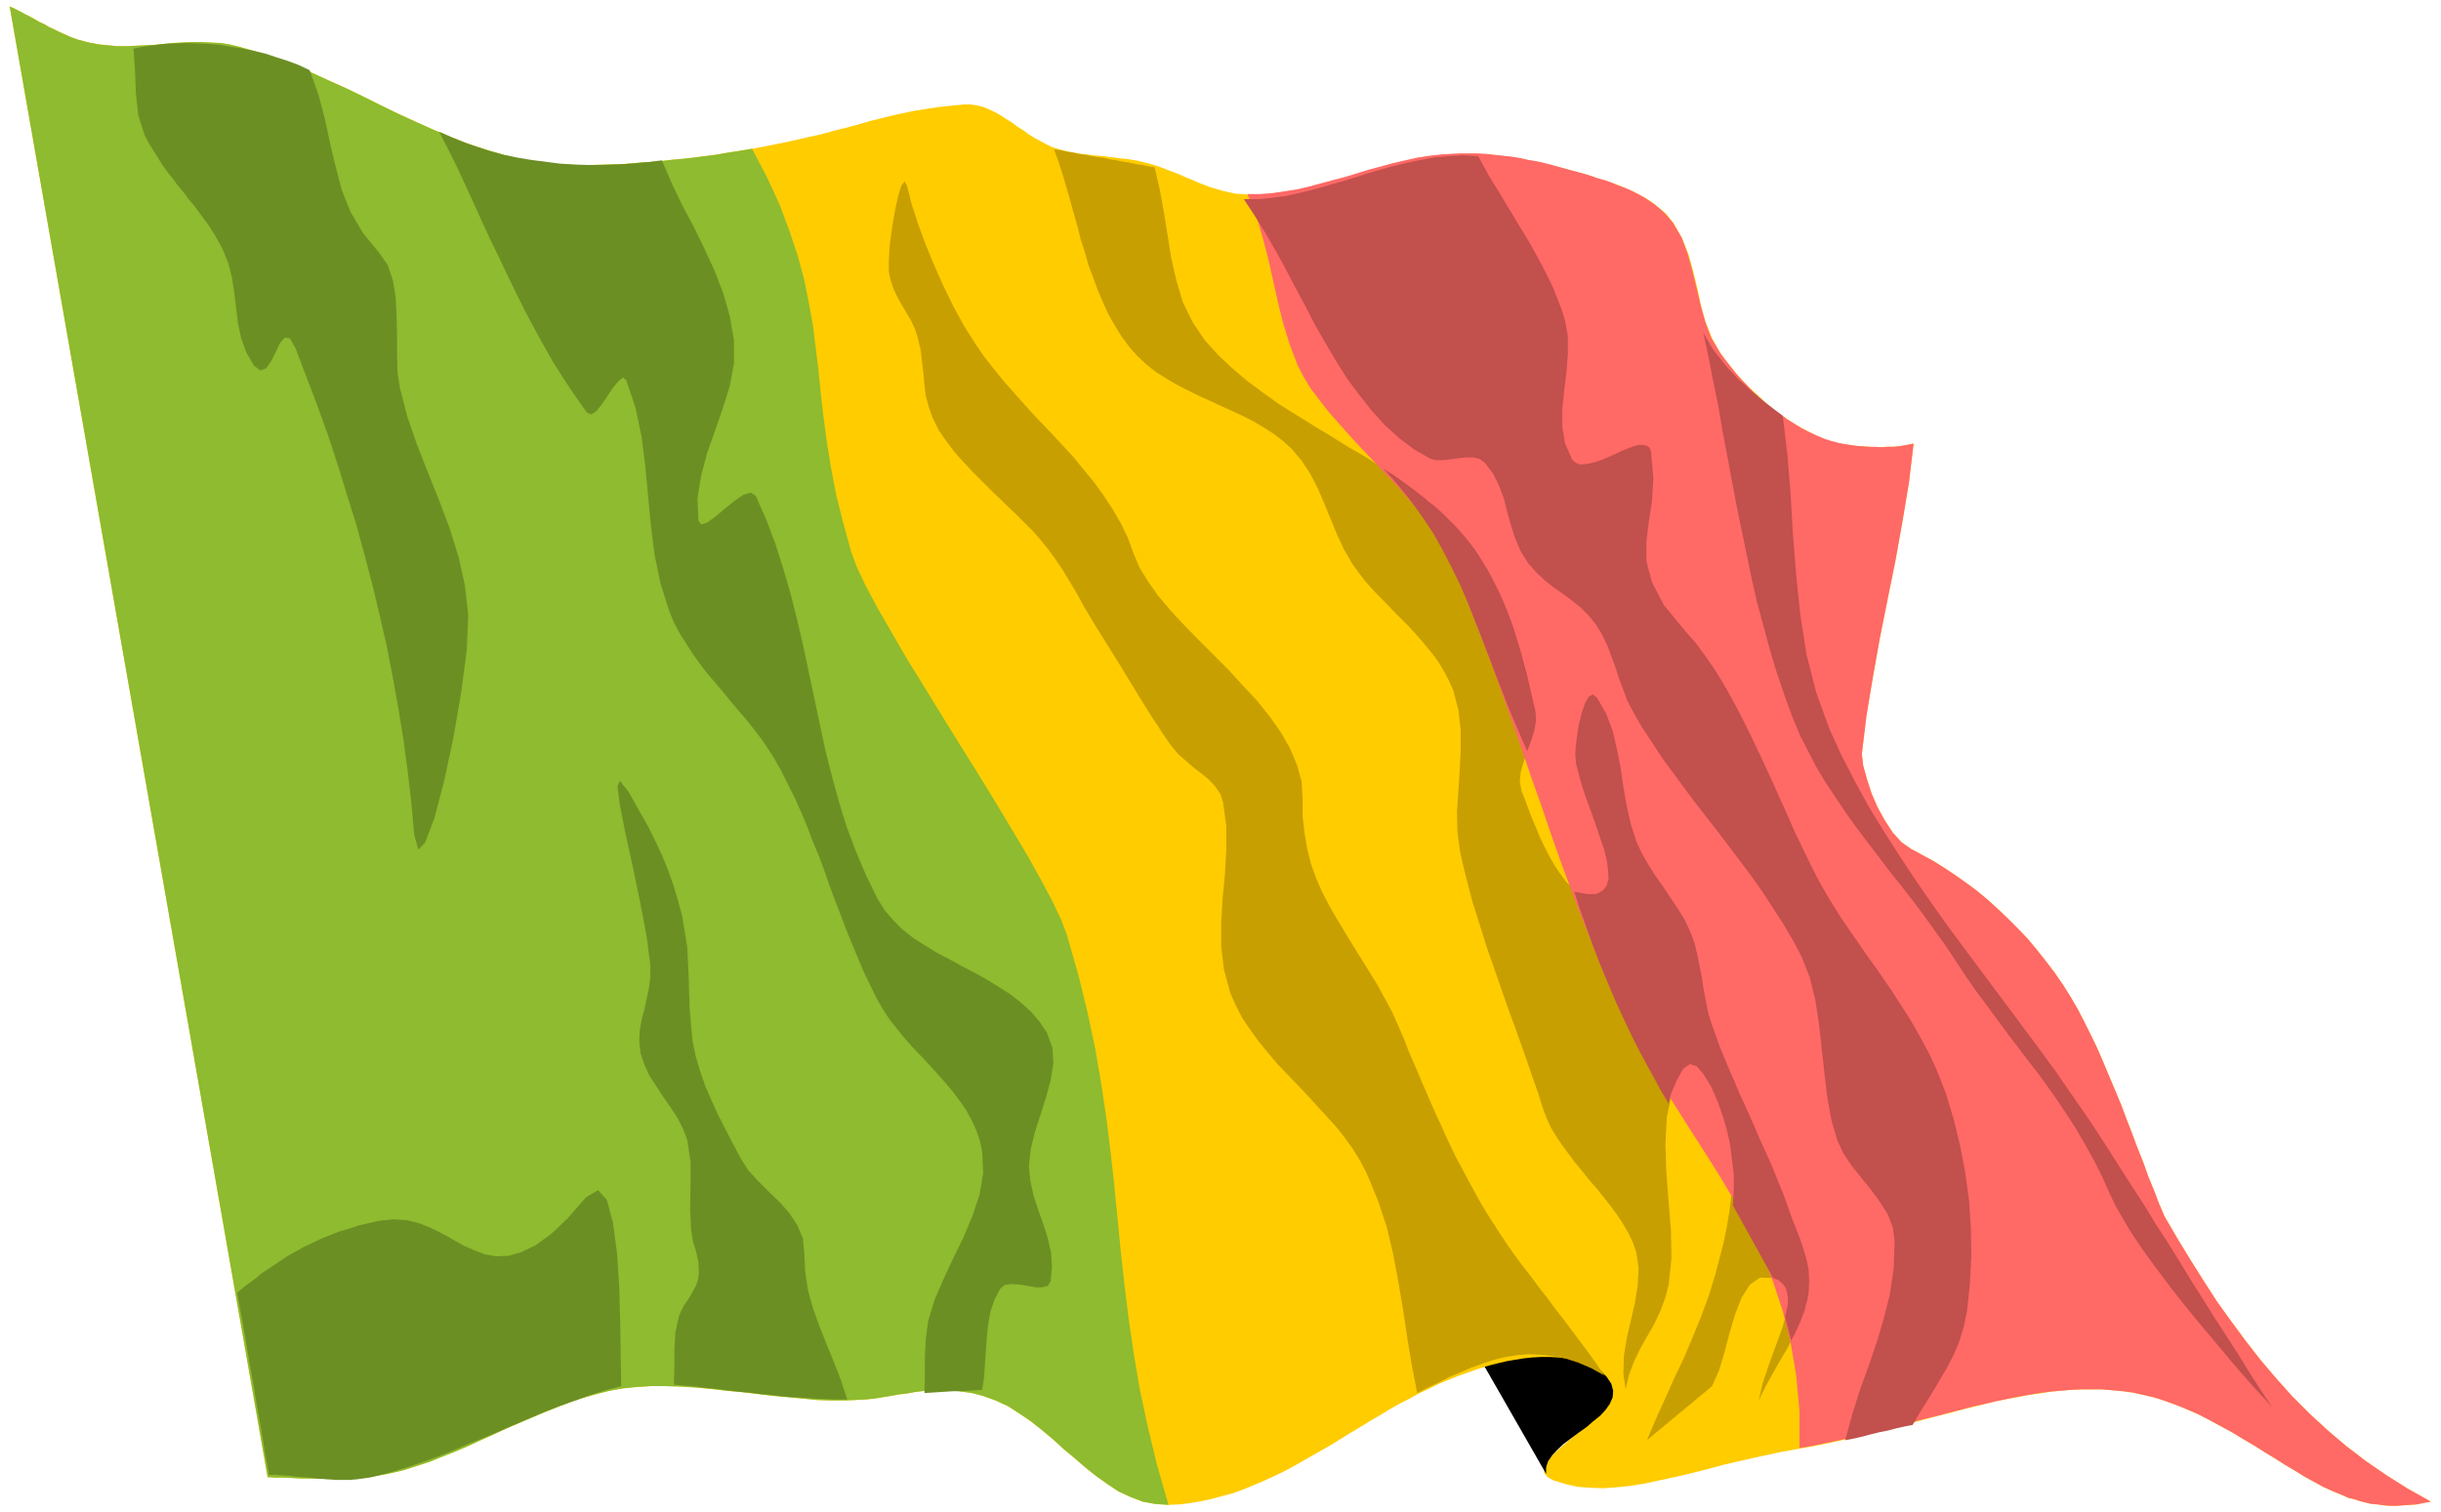
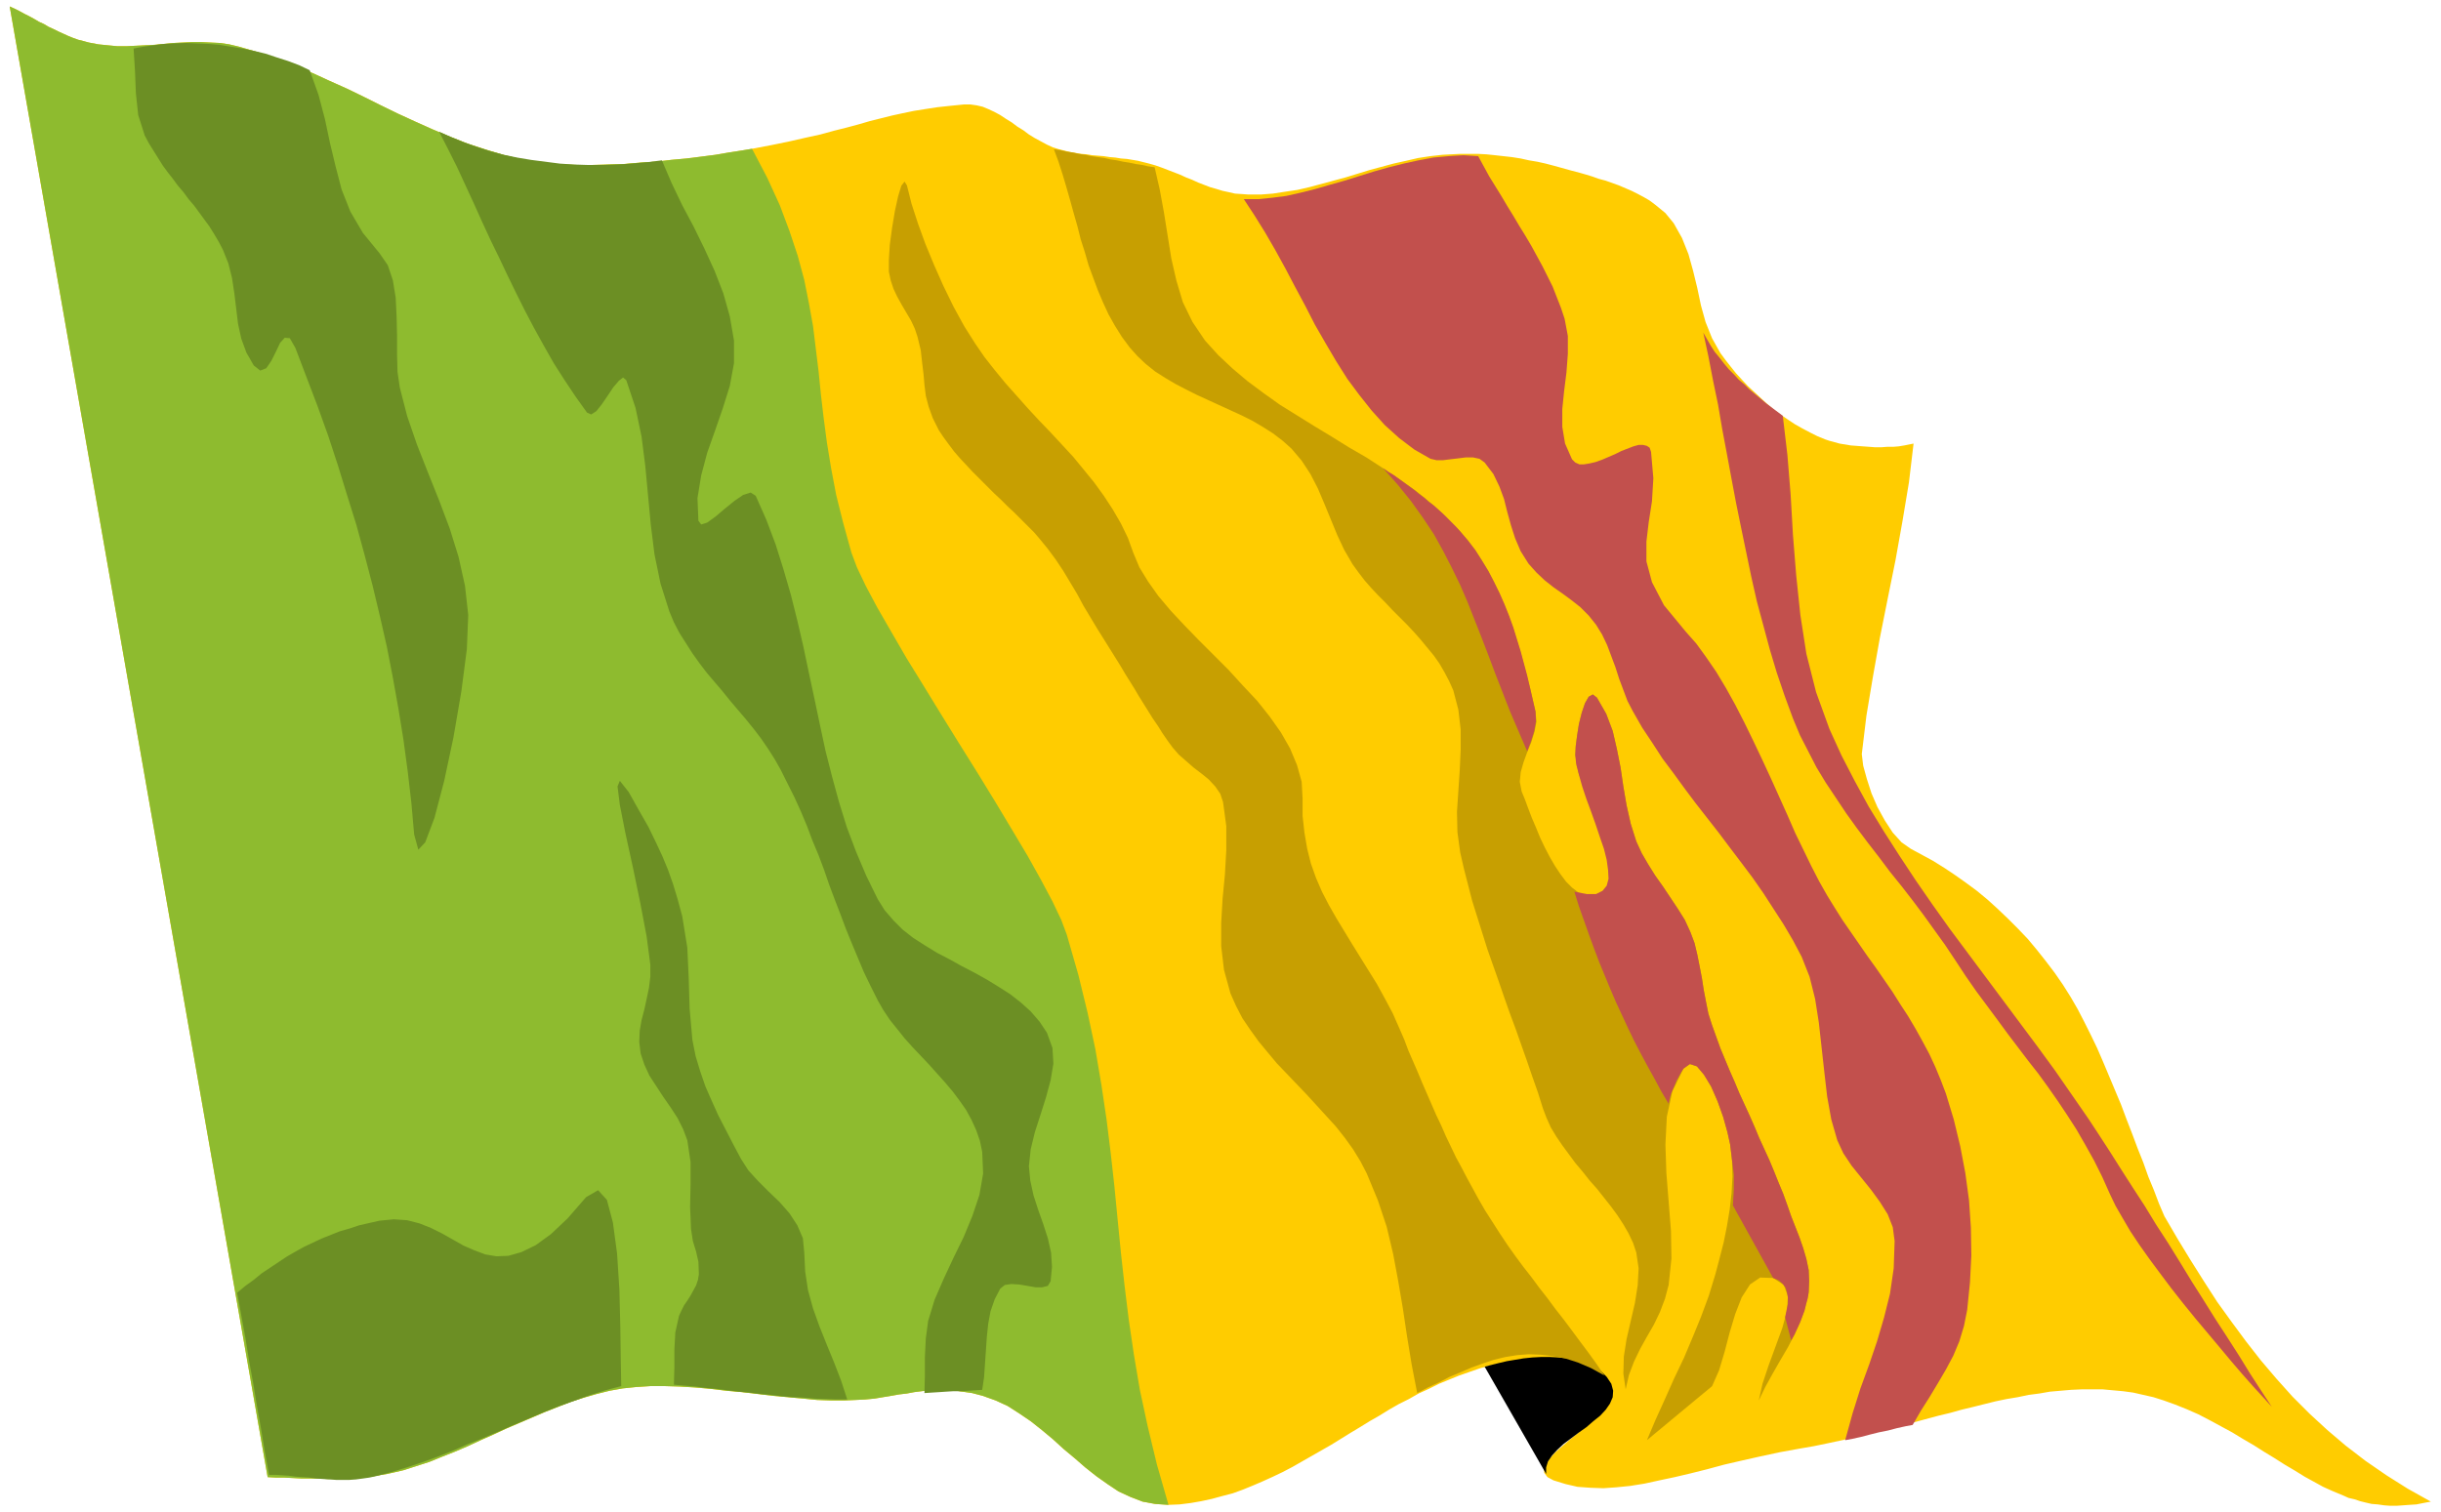
<svg xmlns="http://www.w3.org/2000/svg" width="8.73in" height="519.2" fill-rule="evenodd" stroke-linecap="round" preserveAspectRatio="none" viewBox="0 0 5281 3272">
  <style>.pen2{stroke:none}.brush4{fill:#c79f01}.brush9{fill:#c2504d}</style>
-   <path d="M0 0h5281v3272H0z" style="fill:none;stroke:none" />
  <path d="m4683 2633 28 48 28 46 29 46 29 45 31 43 31 42 32 41 34 40 35 39 37 37 38 35 40 34 43 33 45 31 46 29 50 28-16 3-15 3-15 1-14 1-14 1h-14l-13-1-14-2-13-1-13-3-12-3-12-4-13-3-11-5-12-5-12-5-20-9-20-11-20-11-21-13-22-13-22-14-23-14-22-14-24-14-23-14-24-13-24-13-25-13-25-11-25-10-25-9-22-7-22-5-22-5-22-3-22-2-22-2h-45l-23 1-23 2-23 2-23 4-23 3-24 5-24 4-24 5-24 6-24 6-25 6-25 7-25 6-26 7-26 7-26 7-26 7-27 6-27 7-27 7-28 6-28 6-29 6-29 5-44 8-42 9-40 9-39 9-37 10-36 9-34 8-33 7-32 7-31 5-30 3-28 2-28-1-28-2-26-6-26-8-13-7-7-9-1-10 5-11 8-11 12-13 15-13 16-14 17-14 17-15 16-15 14-15 12-14 8-15 4-14-1-14-6-12-8-10-12-8-14-8-15-6-18-4-19-4-19-2-20-1-21-1h-20l-20 1-18 2-18 2-15 3-14 3-23 6-23 8-23 8-22 9-22 9-22 11-22 10-21 12-22 11-21 12-21 13-21 12-21 13-20 12-21 13-21 13-21 12-21 12-21 12-21 12-21 11-21 10-22 10-21 9-22 9-22 8-23 6-22 6-23 5-23 4-24 3-24 1-29-2-27-5-26-10-26-12-24-16-24-17-24-19-23-20-24-20-23-21-24-20-24-19-25-17-25-16-26-12-28-10-23-6-21-3-19-3-19-1h-17l-17 1-16 2-16 2-16 3-17 2-17 3-18 3-18 3-21 2-21 1-24 1h-28l-30-1-31-3-32-3-33-3-33-4-34-4-34-3-33-4-34-3-33-2-32-1h-32l-31 2-29 3-28 5-28 7-28 8-28 9-28 11-28 11-28 12-28 12-28 12-28 13-27 12-28 13-28 12-28 11-27 11-28 9-28 9-17 4-18 4-18 3-18 3-19 2-18 1-19 1h-18l-19 1-19-1h-37l-19-1-19-1h-18l-18-1L21 14l11 5 10 5 11 6 10 5 11 6 10 6 11 5 10 6 11 5 10 5 11 5 11 5 10 4 11 4 12 3 11 3 21 4 20 2 21 2h20l20-1 20-1 20-1 21-2 20-2 20-1 20-1h20l20 1 21 1 20 3 21 5 41 12 40 14 39 15 39 16 37 17 38 17 37 18 36 18 37 18 37 17 38 17 38 16 38 15 40 13 40 12 42 10 25 4 28 4 30 2 31 1h33l34-1 34-1 35-3 34-2 34-4 33-3 32-4 31-4 29-5 26-4 24-4 42-8 39-8 35-8 32-7 29-8 28-7 26-7 24-7 24-6 24-6 23-5 24-5 25-4 26-4 28-3 30-3h13l14 2 13 3 12 5 13 6 13 7 12 8 13 8 12 9 13 8 12 9 13 8 13 7 13 7 13 6 13 4 12 3 12 3 12 2 12 2 12 1 12 2 13 1 12 1 13 2 12 1 12 2 13 1 12 2 12 2 12 3 12 3 14 4 14 5 13 5 13 5 13 5 13 6 13 5 13 6 13 5 13 5 14 4 13 4 14 3 13 3 15 1 14 1h27l26-2 26-4 27-4 26-6 26-7 26-7 26-7 26-8 26-8 26-7 26-7 27-6 26-6 26-4 27-3 19-1 20-1h37l19 1 19 2 18 2 18 2 19 3 18 4 18 3 18 4 19 5 18 5 18 5 19 5 14 4 13 4 14 5 15 4 14 5 14 5 14 6 14 6 14 7 13 7 12 7 12 9 11 9 11 9 9 11 9 11 18 32 14 35 10 36 9 37 8 38 10 36 14 35 18 32 11 15 11 14 12 15 12 13 13 14 14 13 14 13 14 13 14 12 15 11 16 11 15 10 16 9 17 9 16 8 17 7 9 3 11 3 11 3 12 2 12 2 13 1 13 1 14 1 13 1h13l13-1h13l12-1 12-2 10-2 10-2-10 84-14 84-15 84-17 84-17 85-15 84-14 84-10 83 3 25 8 29 10 31 13 30 16 29 17 26 19 21 20 14 24 13 24 13 24 15 24 16 24 17 23 17 23 19 22 20 22 21 22 22 21 22 20 24 19 24 19 25 18 26 17 27 15 26 14 27 14 28 14 29 13 30 13 31 13 31 13 31 12 32 12 31 12 32 12 30 11 31 12 29 11 29 12 28z" class="pen2" style="fill:#fc0" />
  <path d="m2280 323 14 2 13 3 14 2 13 3 14 2 13 3 14 2 14 2 13 3 14 2 14 3 13 2 14 3 14 2 13 3 14 2 11 48 9 49 8 50 8 50 11 48 14 47 21 43 27 40 29 32 31 29 32 27 35 26 35 25 37 23 37 23 38 23 37 23 38 22 37 24 36 24 35 25 33 27 32 29 30 31 17 20 16 21 14 22 14 23 12 23 11 24 11 25 10 25 9 25 8 26 8 26 7 26 7 26 7 26 6 26 6 26 2 22-4 21-7 23-9 22-8 22-6 21-2 21 4 21 7 17 7 19 8 21 9 21 9 22 10 21 11 21 11 19 12 18 12 16 13 13 13 10 13 7 14 2 15-2 14-7 22-25 4-31-8-36-16-40-20-42-21-42-16-42-7-39 1-19 3-24 4-25 6-24 7-20 8-14 9-5 9 7 20 35 14 37 9 39 8 40 6 41 7 41 9 40 12 38 12 26 14 24 15 24 17 24 16 24 16 24 15 24 12 26 9 24 6 25 5 25 5 26 4 26 5 26 5 25 8 25 9 25 9 25 10 24 10 24 11 25 10 24 11 24 11 24 11 25 10 24 11 24 11 24 10 24 10 25 10 24 9 25 8 23 9 23 9 23 8 23 7 24 5 24 1 24-1 24-7 31-10 30-13 29-15 29-17 29-16 28-16 29-14 29 8-36 13-39 15-41 15-41 10-37 2-32-9-24-23-15-28-1-22 15-18 28-14 36-12 40-11 42-12 40-15 34-18 15-17 14-18 15-17 14-18 15-18 15-17 14-18 15 19-45 20-44 20-45 21-44 19-45 18-44 17-46 14-46 9-34 9-35 7-35 6-36 4-35 2-36-1-35-4-35-6-27-9-33-12-33-14-32-15-27-16-17-15-5-14 10-24 49-12 55-3 60 2 61 5 63 5 63 1 60-6 57-8 30-11 29-13 27-15 26-15 27-13 27-11 29-7 31-5-34 1-37 6-38 9-39 9-39 6-38 2-37-5-34-7-21-10-21-11-19-13-20-14-19-15-19-15-19-16-18-15-19-16-19-14-19-14-19-13-19-12-20-9-20-8-21-11-35-12-34-12-35-12-34-12-34-13-35-12-34-12-35-12-34-12-34-11-35-11-35-11-35-9-35-9-35-8-35-6-44-1-44 3-45 3-45 2-44v-44l-5-43-11-42-9-20-10-19-11-19-12-17-14-17-14-17-15-17-15-16-16-16-16-16-15-16-16-16-15-16-14-16-13-17-13-18-18-31-15-32-14-34-14-34-14-33-16-31-19-29-22-26-19-17-21-16-22-14-22-13-24-12-24-11-24-11-24-11-24-11-24-12-23-12-22-13-22-14-20-16-18-17-17-19-17-23-15-24-14-25-12-26-11-26-10-27-10-27-8-28-9-28-7-28-8-28-8-29-8-28-8-27-9-28-10-27z" class="pen2 brush4" />
-   <path d="m4683 2633 28 48 28 46 29 46 29 45 31 43 31 42 32 41 34 40 35 39 37 37 38 35 40 34 43 33 45 31 46 29 50 28-16 3-15 3-15 1-14 1-14 1h-14l-13-1-14-2-13-1-13-3-12-3-12-4-13-3-11-5-12-5-12-5-20-9-20-11-20-11-21-13-22-13-22-14-23-14-22-14-24-14-23-14-24-13-24-13-25-13-25-11-25-10-25-9-22-7-22-5-22-5-22-3-22-2-23-2h-45l-22 1-23 2-23 2-23 3-24 4-23 4-24 5-24 5-25 6-24 5-25 7-25 6-25 7-26 6-26 7-26 7-27 7-26 6-28 7-27 7-28 6-28 6-29 6-29 5v-81l-7-76-12-71-17-68-21-64-25-61-28-58-31-57-33-55-34-54-34-53-34-54-34-54-33-56-30-57-28-59-26-60-24-60-24-60-22-59-22-59-21-60-20-59-21-59-20-59-21-60-21-59-21-59-23-60-23-60-24-60-26-60-12-25-16-25-18-25-21-26-22-26-24-27-25-26-25-27-25-26-24-26-24-27-23-26-20-26-19-25-15-25-13-25-18-48-14-46-11-45-10-45-10-45-12-46-14-47-19-48h27l26-2 27-4 26-4 26-6 26-7 26-7 27-7 26-8 26-8 26-7 26-7 26-6 27-6 26-4 27-3 19-1 19-1h38l18 1 19 2 18 2 19 2 18 3 18 4 18 3 18 4 19 5 18 5 18 5 19 5 14 4 13 4 14 5 15 4 14 5 14 6 14 5 14 6 14 7 13 7 12 8 12 8 11 9 11 10 9 10 9 11 19 32 13 35 10 36 9 37 9 38 10 36 13 35 19 32 11 15 11 14 12 15 12 14 13 13 13 14 14 13 14 12 15 12 15 11 15 11 16 10 16 10 16 8 17 8 17 7 9 3 11 3 11 3 12 2 12 2 13 2 14 1 13 1h14l13 1 13-1h13l12-1 12-2 10-2 10-2-10 84-14 84-15 84-17 84-17 85-15 84-14 84-10 83 3 25 8 29 10 31 13 30 16 29 17 26 19 21 20 14 24 13 24 13 24 15 24 16 24 17 23 17 23 19 22 20 22 21 22 22 21 22 20 24 19 24 19 25 18 26 17 27 15 26 14 27 14 28 14 29 13 30 13 31 13 31 13 31 12 32 12 31 12 32 12 30 11 31 12 29 11 29 12 28z" class="pen2" style="fill:#ff6966" />
  <path d="m2528 3257-29-2-27-5-26-10-26-12-24-16-24-17-24-19-23-20-24-20-23-21-24-20-24-19-25-17-25-16-26-12-28-10-23-6-21-3-19-3-19-1h-17l-17 1-16 2-16 2-16 3-17 2-17 3-18 3-18 3-21 2-21 1-24 1h-28l-30-1-31-3-32-3-33-3-33-4-34-4-34-3-33-4-34-3-33-2-32-1h-32l-31 2-29 3-28 5-28 7-28 8-28 9-28 11-28 11-28 12-28 12-28 12-28 13-27 12-28 13-28 12-28 11-27 11-28 9-28 9-17 4-18 4-18 3-18 3-19 2-18 1-19 1h-18l-19 1-19-1h-37l-19-1-19-1h-18l-18-1L21 14l11 5 10 5 11 6 10 5 11 6 10 6 11 5 10 6 11 5 10 5 11 5 11 5 10 4 11 4 12 3 11 3 21 4 20 2 21 2h20l20-1 20-1 20-1 21-2 20-2 20-1 20-1h20l20 1 21 1 20 3 21 5 41 12 40 14 39 15 39 16 37 17 38 17 37 18 36 18 37 18 37 17 38 17 38 16 38 15 40 13 40 12 42 10 25 4 28 4 30 2 31 1h33l34-1 34-1 35-3 34-2 34-4 33-3 32-4 31-4 29-5 26-4 24-4 33 63 27 59 21 56 18 54 14 52 10 50 9 50 6 49 6 49 5 50 6 51 7 53 9 55 11 58 15 60 18 65 12 32 19 40 25 47 30 52 33 57 37 60 38 62 39 63 40 64 38 62 36 60 34 57 29 52 25 47 19 40 12 32 25 87 20 82 17 80 13 77 11 74 9 73 8 72 7 72 7 71 8 72 9 73 11 75 13 77 17 79 20 83 25 87z" class="pen2" style="fill:#8ebb2f" />
  <path d="m3345 3190-133-232 15-4 16-4 17-4 18-3 18-3 19-2 19-1h19l19 1 18 2 17 3 17 4 15 6 14 8 12 8 11 11 10 15 4 15-1 14-6 14-9 13-12 13-15 12-15 13-17 12-16 12-16 12-14 13-11 12-9 13-4 13v14z" class="pen2" style="fill:#000" />
  <path d="m289 105 3 48 2 49 5 47 14 44 9 17 10 16 10 16 10 16 11 15 11 14 11 15 12 14 11 15 12 14 11 15 11 15 11 15 10 16 10 17 9 17 12 30 8 32 5 33 4 33 4 33 7 32 11 30 16 28 14 11 13-5 11-16 10-20 9-19 10-11 11 1 12 21 24 63 24 63 23 64 21 64 20 65 20 64 18 66 17 65 16 67 15 66 13 67 12 67 11 68 9 67 8 69 6 68 9 33 15-16 20-53 21-80 20-94 17-99 12-92 3-74-7-63-14-63-19-61-23-61-24-60-24-61-21-61-16-62-5-34-1-38v-41l-1-42-2-40-6-37-11-33-18-26-36-44-27-46-19-48-13-50-12-50-11-52-14-53-19-53-23-11-24-9-25-8-24-8-25-6-25-5-25-4-24-4-25-2-24-1-24-1-24 1-23 1-23 3-22 3-21 4zm1169 2892 1-38v-38l2-37 8-36 5-11 6-12 7-10 7-11 6-11 6-11 4-12 2-12-1-27-5-22-7-23-4-26-2-48 1-49v-48l-7-47-9-24-12-24-15-23-16-23-15-23-15-23-11-24-8-24-3-25 1-24 4-23 6-23 5-23 5-24 3-24v-26l-8-61-14-74-16-77-16-73-12-61-5-40 5-12 19 24 23 41 20 35 16 33 14 30 12 29 11 31 10 33 10 37 11 68 3 66 2 66 6 68 7 35 10 33 11 32 14 32 14 31 16 31 16 31 17 32 16 25 21 23 23 23 24 23 21 24 17 26 12 28 3 31 2 41 6 40 11 40 14 39 16 40 16 39 15 39 13 40h-24l-24-1-24-1-23-2-24-1-23-2-24-3-23-2-23-3-23-2-24-3-23-3-23-2-23-3-24-2-23-2zm-876 195h14l15 1 14 1 15 2 15 1 14 1 15 2 14 1 15 1 14 1h29l14-1 15-2 14-2 14-3 34-9 33-10 33-11 33-12 33-13 32-14 33-13 33-14 32-14 33-14 33-14 33-13 34-12 33-12 35-11 34-9-1-57-1-73-2-79-5-78-9-67-13-49-19-21-26 15-40 46-36 34-33 24-31 15-28 8-26 1-24-4-24-9-23-10-23-13-23-13-24-12-25-10-27-7-29-2-31 3-22 5-22 5-21 7-21 6-20 8-20 8-19 9-19 9-18 10-19 11-18 12-18 12-18 12-17 14-18 13-18 15 9 49 9 49 8 50 9 49 8 49 9 50 8 49 9 49zM950 285l20 39 19 38 18 39 18 39 18 40 18 39 19 39 18 38 19 39 19 38 20 38 21 38 21 37 23 36 24 36 25 35 9 4 11-7 12-15 13-19 12-18 12-14 9-7 7 6 20 60 13 62 8 63 6 64 6 64 8 64 13 63 19 60 10 24 12 23 14 22 14 22 15 21 16 21 17 20 17 20 17 21 17 20 17 20 17 21 16 21 15 22 14 22 13 23 15 30 15 30 14 31 13 31 12 32 13 31 12 32 11 32 12 32 12 31 12 32 13 32 13 31 13 31 15 31 15 30 12 21 14 21 16 20 16 20 17 19 18 19 18 19 17 19 17 19 17 20 15 20 14 20 12 22 10 22 8 23 5 24 2 47-8 46-15 45-19 46-22 45-21 45-20 46-14 46-5 38-2 40v40l-1 38 15-1 16-1 15-1 16-1h16l16-1 15-1 16-1 4-27 2-29 2-29 2-29 3-29 5-27 9-26 12-23 10-8 14-2 17 1 18 3 17 3h15l12-3 6-10 3-31-2-31-7-31-10-31-11-31-10-31-7-32-3-31 4-37 9-37 12-37 12-38 10-37 6-36-2-34-12-33-16-24-19-22-21-19-23-18-25-16-26-16-27-15-27-14-27-15-27-14-26-16-25-16-23-18-20-20-19-22-15-24-25-51-22-52-20-53-17-55-15-55-14-55-12-56-12-57-12-56-12-57-13-56-14-56-16-55-17-54-20-53-23-52-11-7-16 5-19 13-21 17-20 17-18 13-13 4-6-8-2-49 8-49 13-49 17-48 17-49 15-48 9-49v-49l-9-52-14-50-19-49-22-48-23-47-25-47-23-48-21-49-32 4-32 3-32 2-31 1h-32l-31-1-31-2-31-4-31-4-30-5-29-6-30-8-28-9-28-10-27-11-27-12z" class="pen2" style="fill:#6c8f24" />
  <path d="m1962 401-5-8-7 9-7 23-7 32-6 36-5 37-2 33v25l4 19 6 18 8 17 10 18 10 17 10 17 8 17 6 18 7 29 3 27 3 25 2 23 3 24 6 23 9 25 13 26 10 15 11 15 12 16 13 15 14 15 14 15 15 15 15 15 15 15 15 14 15 15 15 14 15 15 14 14 13 13 12 14 18 22 17 23 16 24 15 25 15 25 14 26 15 25 15 25 10 16 10 16 10 16 10 16 10 16 10 17 10 16 10 16 10 17 10 16 10 16 10 16 11 16 10 16 11 16 11 15 13 15 16 14 16 14 17 13 16 13 14 15 11 16 6 18 7 52v52l-3 53-5 52-3 52v51l6 51 14 51 12 27 14 27 17 25 18 25 19 23 20 24 21 22 22 23 22 23 21 23 21 23 21 23 19 24 18 25 16 26 14 27 24 58 19 57 14 59 11 59 10 59 9 60 10 61 12 62 23-12 24-11 23-12 24-10 23-10 25-9 24-8 25-6 25-4 25-2 26 1 26 3 27 5 28 9 28 12 29 16-17-25-18-25-18-24-17-23-18-24-18-23-17-23-18-23-17-23-18-23-17-23-17-24-16-24-16-25-16-25-15-26-12-22-12-22-12-23-12-22-11-23-11-23-10-23-11-23-10-23-10-23-10-23-10-24-10-23-10-23-9-24-10-23-15-34-17-32-17-31-18-29-18-29-18-29-17-28-17-28-16-28-15-29-13-30-11-31-8-32-6-35-4-36v-38l-2-36-10-36-15-36-20-35-24-34-27-34-31-33-31-34-32-32-33-33-31-32-29-31-27-32-22-31-19-31-13-31-12-33-15-31-18-31-19-29-21-29-22-27-23-28-24-26-25-27-25-26-25-27-24-27-24-27-23-28-22-28-20-29-24-38-23-42-22-45-20-45-19-46-16-44-14-43-10-40z" class="pen2 brush4" />
  <path d="m2992 1013 11 8 12 7 11 8 11 8 11 8 11 8 11 9 11 8 10 9 11 8 10 9 10 9 9 9 10 10 9 9 9 10 17 20 16 21 14 22 14 23 12 23 12 24 11 25 10 25 9 25 8 26 8 26 7 26 7 26 6 26 6 26 6 26 1 21-4 22-7 22-8 21-19-44-18-42-16-41-16-41-15-40-15-39-15-38-15-38-16-37-18-37-19-37-20-36-24-36-25-35-29-36-32-36zm414 917 27 5h20l14-7 9-11 4-15-1-19-3-22-6-24-9-26-9-27-10-28-10-27-9-27-7-25-6-23-2-20 1-19 3-23 4-25 6-24 7-21 8-14 9-5 9 7 20 35 14 37 9 39 8 40 6 41 7 41 9 40 12 38 12 26 14 24 15 24 17 24 16 24 16 24 15 24 12 26 9 24 6 25 5 25 5 26 4 26 5 26 5 25 8 25 9 25 9 25 10 24 10 24 11 25 10 24 11 24 11 24 11 25 10 24 11 24 11 24 10 24 10 25 10 24 9 25 8 23 9 23 9 23 8 23 7 24 5 24 1 24-1 24-2 13-4 14-3 13-5 13-5 13-6 13-6 13-7 12-13-50 3-15 3-14v-13l-2-12-3-10-7-9-8-7-12-5-87-157 2-34v-33l-4-32-4-33-6-27-9-32-12-34-14-32-16-26-15-18-15-5-14 10-5 8-5 9-5 9-4 10-4 9-4 10-3 11-2 10-16-27-15-28-15-27-15-28-14-27-13-27-13-28-13-28-12-28-12-29-12-29-11-29-11-30-11-31-11-31-10-32z" class="pen2 brush9" />
  <path d="M2691 431h31l30-3 31-4 31-7 32-8 31-9 32-9 32-10 32-10 32-9 32-8 32-7 32-6 32-3 33-2 32 2 12 22 12 22 13 21 13 21 13 22 13 21 13 22 13 21 13 22 12 22 12 22 11 22 11 22 9 23 9 23 8 24 7 37v39l-3 40-5 40-4 39v39l6 36 15 34 7 7 9 4h10l12-2 13-3 14-5 14-6 14-6 14-7 13-5 13-5 11-3h10l8 2 6 4 3 9 5 57-3 50-7 45-5 42v43l12 45 26 50 47 57 23 26 21 29 22 32 21 35 20 36 20 39 19 39 19 40 19 41 18 40 18 40 17 39 18 37 17 35 17 33 17 30 16 26 17 27 18 26 18 26 18 26 18 25 18 26 18 26 17 27 17 26 16 27 15 27 15 28 13 28 12 29 11 29 17 56 14 58 11 58 8 59 4 59 1 60-3 59-6 59-7 35-10 33-13 31-16 30-17 29-18 30-19 30-18 31-16 3-18 4-19 5-20 4-20 5-19 5-18 4-16 3 16-58 17-54 19-52 17-50 15-51 13-52 8-55 2-59-4-30-11-28-17-27-19-26-21-26-21-26-18-27-13-28-13-45-9-50-6-52-6-54-6-54-8-51-12-48-17-43-19-36-20-34-22-34-22-34-23-33-24-32-25-33-24-32-25-32-25-32-24-32-24-33-24-32-22-34-22-33-20-35-12-23-9-24-9-24-8-25-9-24-9-24-11-23-13-21-16-20-18-18-19-15-19-14-20-14-19-15-18-17-17-19-17-27-12-28-9-28-8-29-7-28-10-27-13-27-19-25-11-8-14-3h-16l-16 2-17 2-16 2h-14l-13-3-35-20-33-25-31-28-28-31-27-34-26-35-24-38-23-39-23-40-21-41-22-41-21-40-22-40-22-38-23-37-23-35zm994 289 11 51 10 52 11 53 9 53 10 53 10 54 10 53 11 54 11 53 11 53 12 53 14 52 14 52 15 50 17 50 18 49 15 36 18 35 18 35 20 33 22 33 22 33 23 32 24 32 24 31 24 32 25 31 24 31 24 32 23 32 23 32 22 33 23 35 23 33 23 31 23 31 22 30 22 29 22 29 22 28 21 29 21 30 20 30 20 31 19 33 19 34 18 36 17 38 12 25 15 26 17 29 20 30 22 31 23 31 24 32 26 33 26 32 26 31 26 31 25 30 24 28 23 26 22 24 19 21-23-35-24-37-24-39-25-39-26-40-25-40-26-41-25-41-26-42-26-40-25-41-26-40-25-39-24-38-24-37-23-35-36-52-36-52-38-52-38-51-38-51-38-51-38-51-38-51-37-52-36-52-35-53-34-53-33-54-30-55-29-56-26-57-29-80-21-83-13-84-9-86-7-87-5-87-7-86-10-85-12-9-12-9-12-9-12-10-12-10-12-10-11-11-12-10-11-12-11-11-10-12-10-13-10-12-9-14-8-14-8-14z" class="pen2 brush9" />
</svg>